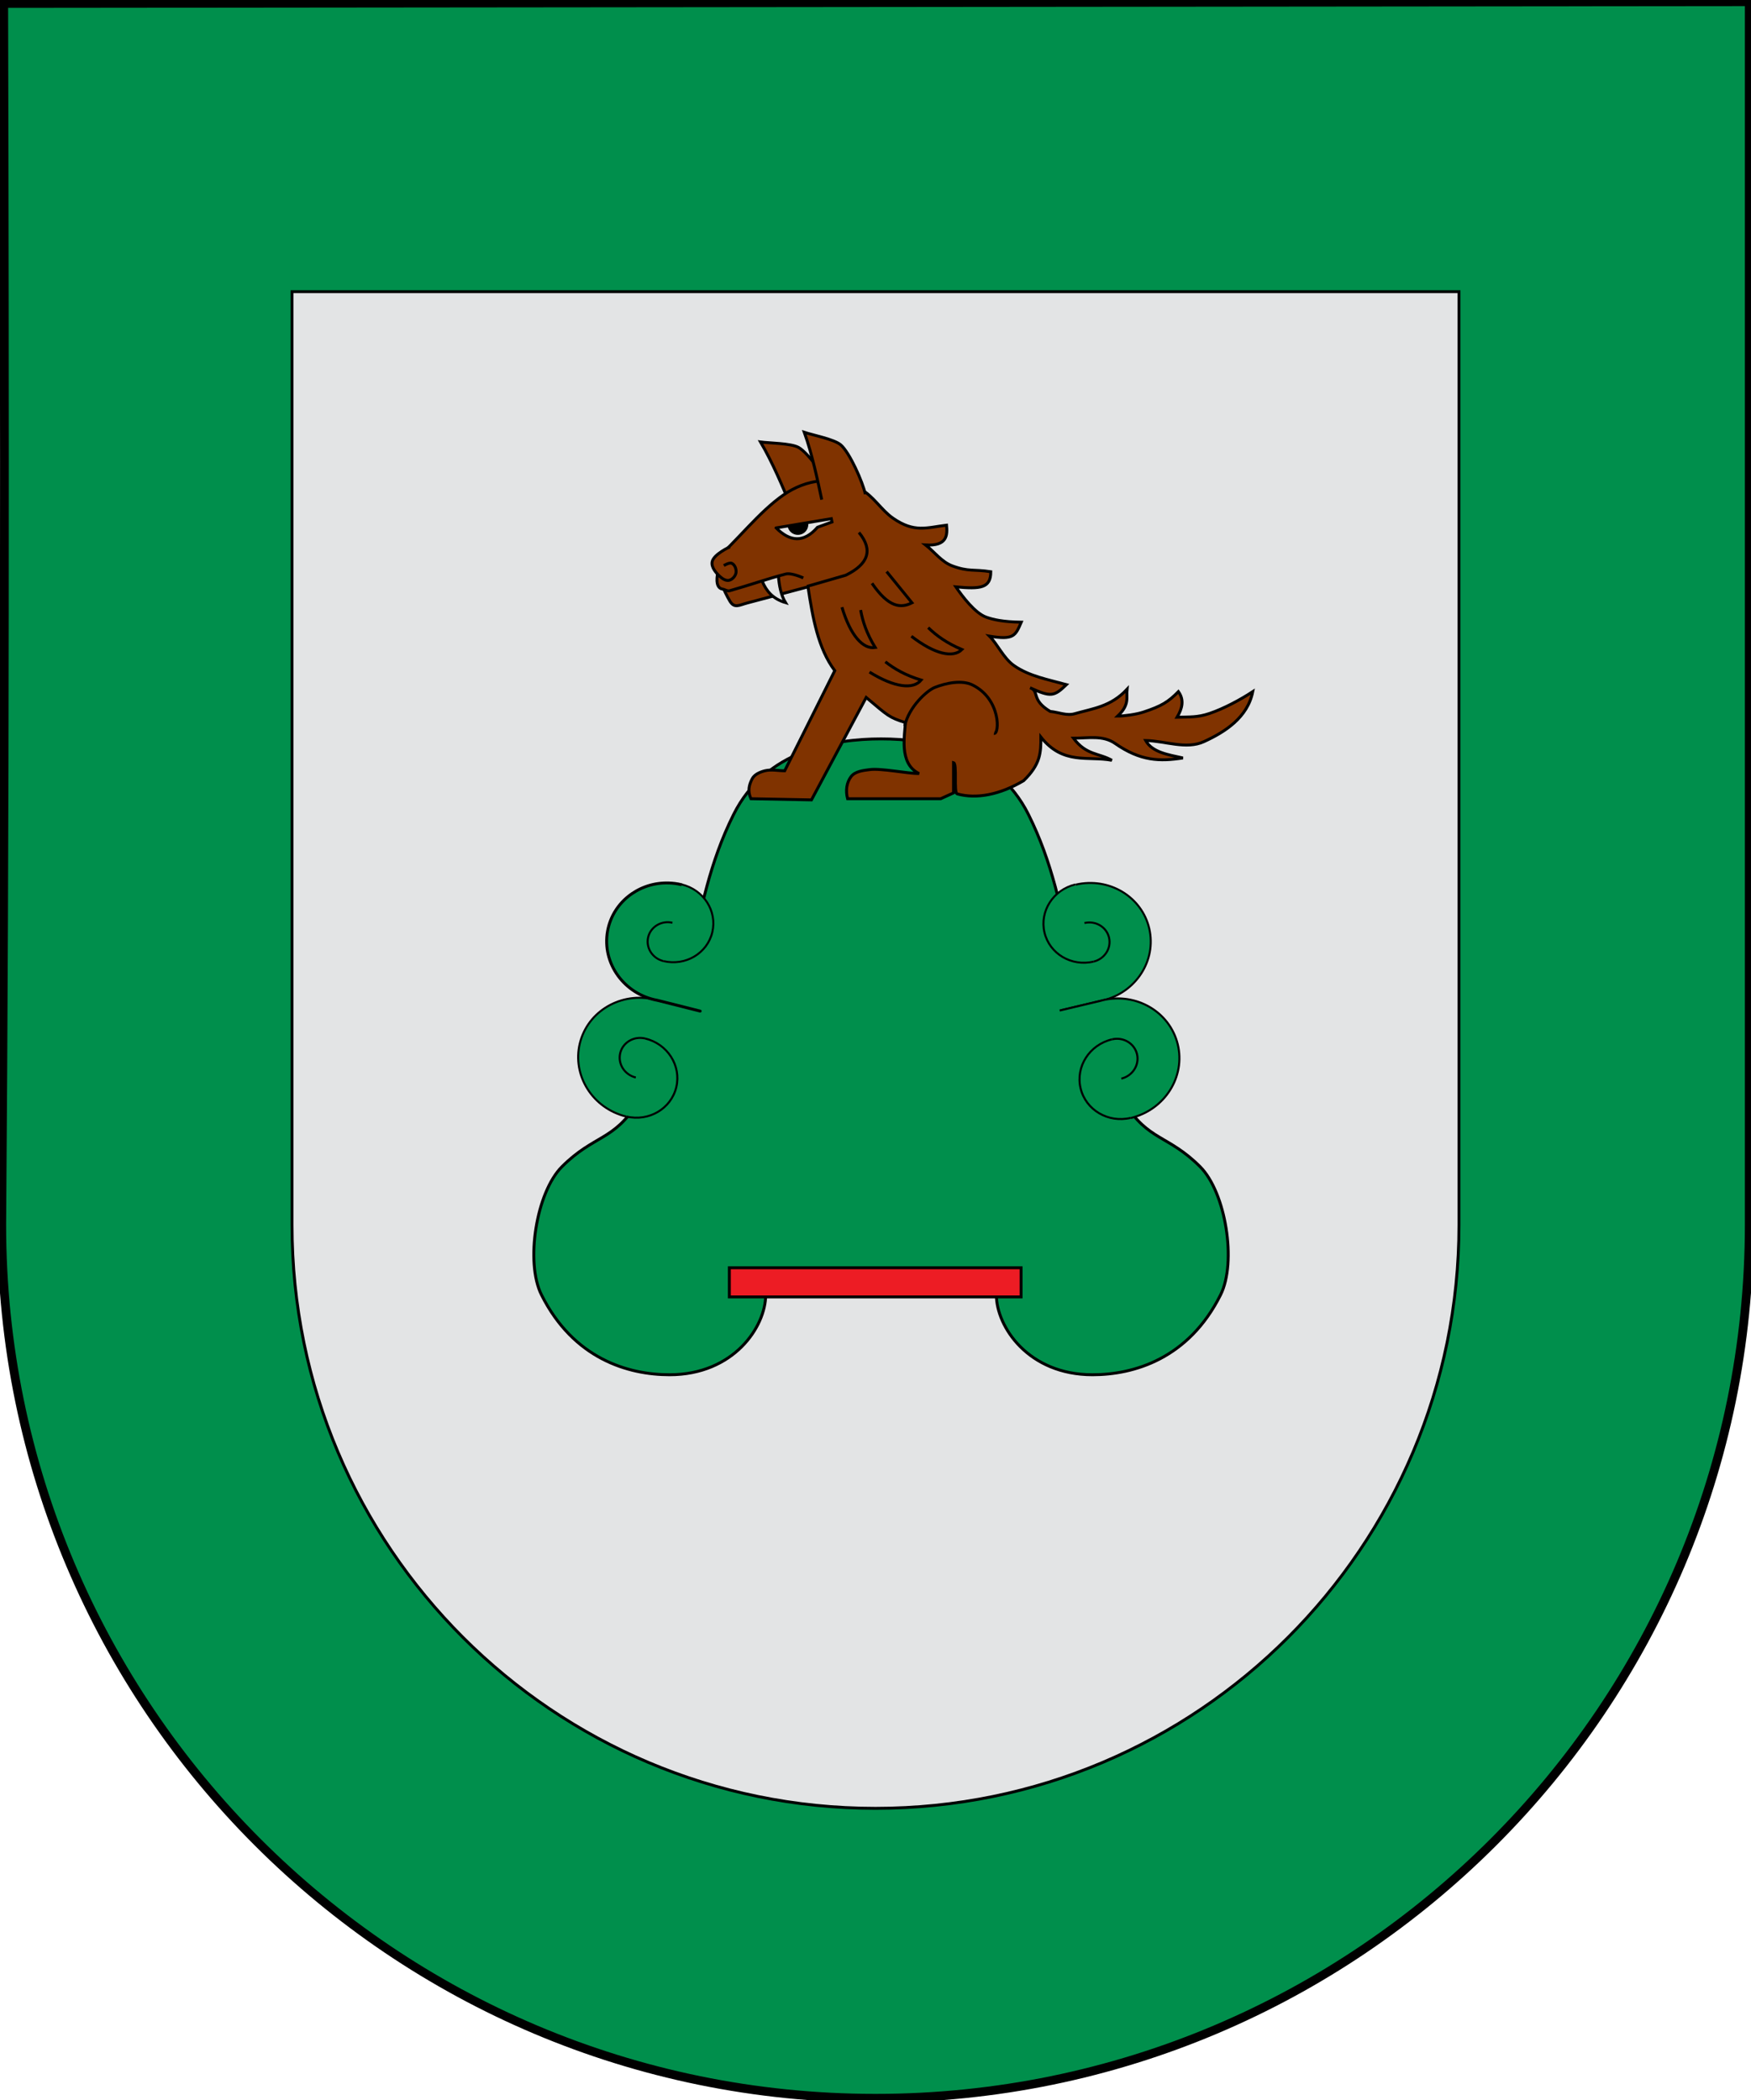
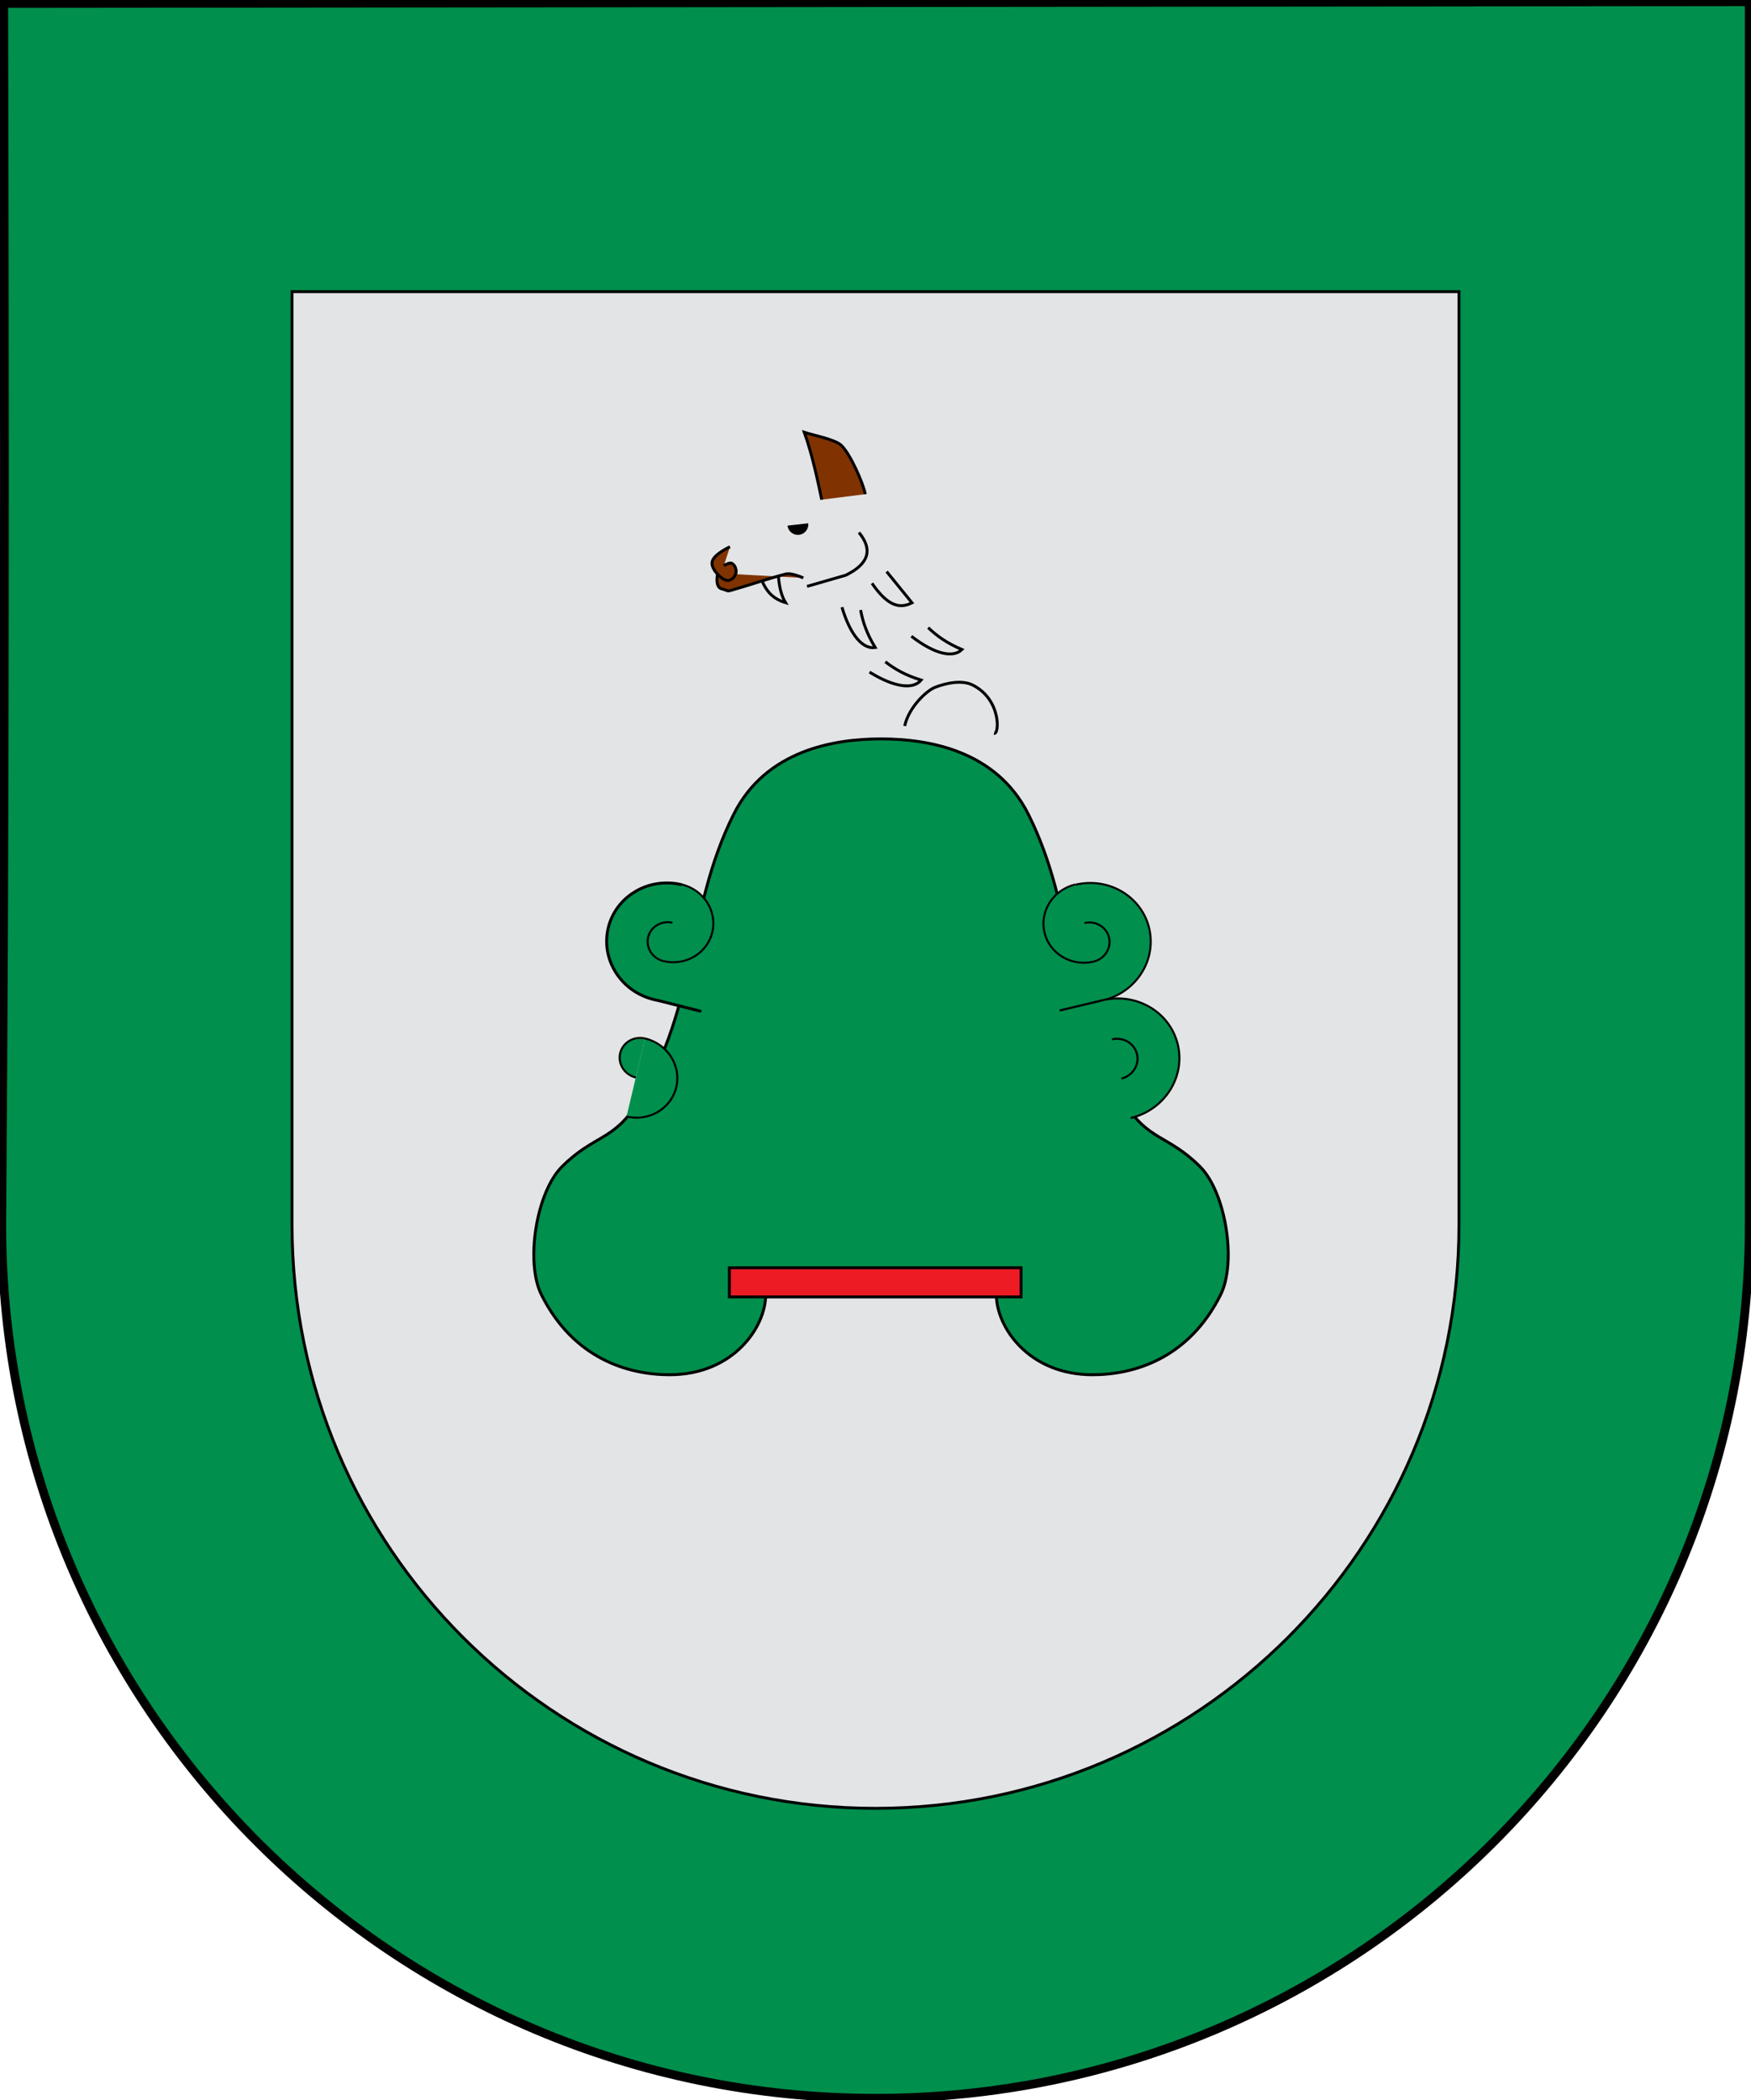
<svg xmlns="http://www.w3.org/2000/svg" xmlns:ns1="http://sodipodi.sourceforge.net/DTD/sodipodi-0.dtd" xmlns:ns2="http://www.inkscape.org/namespaces/inkscape" width="600.2" height="720" id="svg3421" ns1:version="0.32" ns2:version="0.48.0 r9654" version="1.0" ns1:docname="Escudo Cohuecan.svg" ns2:output_extension="org.inkscape.output.svg.inkscape">
  <defs id="defs3423">
    <ns2:perspective ns1:type="inkscape:persp3d" ns2:vp_x="0 : 526.18109 : 1" ns2:vp_y="0 : 1000 : 0" ns2:vp_z="744.09448 : 526.18109 : 1" ns2:persp3d-origin="372.04724 : 350.78739 : 1" id="perspective3429" />
    <ns2:perspective id="perspective4362" ns2:persp3d-origin="372.04724 : 350.78739 : 1" ns2:vp_z="744.09448 : 526.18109 : 1" ns2:vp_y="0 : 1000 : 0" ns2:vp_x="0 : 526.18109 : 1" ns1:type="inkscape:persp3d" />
    <ns2:perspective id="perspective3219" ns2:persp3d-origin="372.04724 : 350.78739 : 1" ns2:vp_z="744.09448 : 526.18109 : 1" ns2:vp_y="0 : 1000 : 0" ns2:vp_x="0 : 526.18109 : 1" ns1:type="inkscape:persp3d" />
    <ns2:perspective id="perspective2430" ns2:persp3d-origin="372.04724 : 350.78739 : 1" ns2:vp_z="744.09448 : 526.18109 : 1" ns2:vp_y="0 : 1000 : 0" ns2:vp_x="0 : 526.18109 : 1" ns1:type="inkscape:persp3d" />
    <ns2:perspective ns1:type="inkscape:persp3d" ns2:vp_x="0 : 526.18109 : 1" ns2:vp_y="0 : 1000 : 0" ns2:vp_z="744.09448 : 526.18109 : 1" ns2:persp3d-origin="372.04724 : 350.78739 : 1" id="perspective7097" />
    <ns2:perspective id="perspective7095" ns2:persp3d-origin="372.04724 : 350.78739 : 1" ns2:vp_z="744.09448 : 526.18109 : 1" ns2:vp_y="0 : 1000 : 0" ns2:vp_x="0 : 526.18109 : 1" ns1:type="inkscape:persp3d" />
    <ns2:perspective ns1:type="inkscape:persp3d" ns2:vp_x="0 : 526.18109 : 1" ns2:vp_y="0 : 1000 : 0" ns2:vp_z="744.09448 : 526.18109 : 1" ns2:persp3d-origin="372.04724 : 350.78739 : 1" id="perspective7742" />
    <ns2:perspective ns1:type="inkscape:persp3d" ns2:vp_x="0 : 526.18109 : 1" ns2:vp_y="0 : 1000 : 0" ns2:vp_z="744.09448 : 526.18109 : 1" ns2:persp3d-origin="372.04724 : 350.78739 : 1" id="perspective7740" />
    <ns2:perspective id="perspective7738" ns2:persp3d-origin="372.04724 : 350.78739 : 1" ns2:vp_z="744.09448 : 526.18109 : 1" ns2:vp_y="0 : 1000 : 0" ns2:vp_x="0 : 526.18109 : 1" ns1:type="inkscape:persp3d" />
    <ns2:perspective id="perspective2943" ns2:persp3d-origin="0.5 : 0.33333333 : 1" ns2:vp_z="1 : 0.5 : 1" ns2:vp_y="0 : 1000 : 0" ns2:vp_x="0 : 0.5 : 1" ns1:type="inkscape:persp3d" />
  </defs>
  <ns1:namedview id="base" pagecolor="#ffffff" bordercolor="#666666" borderopacity="1.0" ns2:pageopacity="0.0" ns2:pageshadow="2" ns2:zoom="0.53570828" ns2:cx="372.04236" ns2:cy="402.23381" ns2:document-units="px" ns2:current-layer="layer2" showgrid="true" ns2:window-width="1280" ns2:window-height="738" ns2:window-x="-8" ns2:window-y="-8" showguides="true" ns2:guide-bbox="true" gridtolerance="5" guidetolerance="5" ns2:snap-global="true" ns2:window-maximized="1" ns2:snap-grids="true">
    <ns2:grid type="xygrid" id="grid2417" visible="true" enabled="true" spacingx="10px" spacingy="10px" empspacing="5" snapvisiblegridlinesonly="true" />
  </ns1:namedview>
  <g ns2:label="Capa 1" ns2:groupmode="layer" id="layer1" transform="translate(-84.9,-136.648)" ns1:insensitive="true">
    <path style="fill:#008f4c;fill-opacity:1;fill-rule:evenodd;stroke:#000000;stroke-width:1;stroke-linecap:square;stroke-linejoin:miter;stroke-miterlimit:4;stroke-opacity:1;stroke-dasharray:none;stroke-dashoffset:0;marker:none;visibility:visible;display:inline;overflow:visible" d="m 684.501,137.247 -598.328,0.599 c 0.367,139.562 0.442,279.187 -0.674,418.702 0,165.324 134.176,299.501 299.501,299.501 165.324,0 299.501,-134.176 299.501,-299.501 l 0,-419.301 z" id="path11282" ns1:nodetypes="cccscc" ns2:connector-curvature="0" />
    <path style="fill:#e3e4e5;fill-opacity:1;stroke:#000000;stroke-width:1;stroke-linecap:round;stroke-linejoin:miter;stroke-miterlimit:4;stroke-opacity:1;stroke-dasharray:none" d="m 185,236.648 0,320 c 0,110.4 89.6,200 200,200 110.4,0 200,-89.6 200,-200 l 0,-320 -400,0 z" id="rect2399" ns2:connector-curvature="0" />
  </g>
  <g ns2:groupmode="layer" id="layer2" ns2:label="Mueble" transform="translate(39.386,47.143)">
    <g id="g4672" transform="translate(0,64.664)">
      <path ns2:connector-curvature="0" ns1:nodetypes="ccsssscccsssscc" id="path2852" d="m 262.607,141.53 c -16.204,0 -39.533,3.907 -50.514,25.869 -16.578,33.197 -11.756,64.401 -32.944,98.831 -8.095,13.155 -14.928,10.981 -25.909,21.963 -8.812,8.812 -12.608,32.778 -7.035,43.925 10.981,21.963 29.739,27.419 43.925,27.419 21.963,0 32.944,-16.438 32.944,-27.419 l 39.533,0 39.533,0 c 0,10.981 10.981,27.419 32.944,27.419 14.186,0 32.944,-5.456 43.925,-27.419 5.573,-11.147 1.777,-35.113 -7.035,-43.925 -10.981,-10.981 -17.813,-8.807 -25.909,-21.963 -21.188,-34.43 -16.366,-65.634 -32.944,-98.831 -10.981,-21.963 -34.309,-25.869 -50.514,-25.869 z" style="fill:#008f4c;fill-opacity:1;stroke:#000000;stroke-width:1;stroke-linecap:butt;stroke-linejoin:miter;stroke-miterlimit:4;stroke-opacity:1;stroke-dasharray:none" />
      <path ns2:connector-curvature="0" id="path4050" d="m 329.263,191.515 c 0.382,-0.091 0.766,-0.171 1.151,-0.241 11.482,-2.082 22.382,5.216 24.346,16.301 1.964,11.085 -5.752,21.758 -17.234,23.84 l -13.371,3.174" ns2:transform-center-y="-20.605323" ns2:transform-center-x="-8.6667656" style="fill:#008f4c;fill-opacity:1;stroke:#000000;stroke-width:0.692;stroke-miterlimit:4;stroke-opacity:1" />
-       <path ns2:connector-curvature="0" id="path3201" d="m 175.388,271.042 c -0.386,-0.092 -0.77,-0.194 -1.151,-0.306 -11.332,-3.342 -17.869,-14.902 -14.601,-25.82 3.268,-10.918 15.103,-17.061 26.434,-13.719 l 13.537,3.213" ns2:transform-center-y="18.230951" ns2:transform-center-x="13.707679" style="fill:#008f4c;fill-opacity:1;stroke:#000000;stroke-width:0.7;stroke-miterlimit:4;stroke-opacity:1" />
      <path ns2:transform-center-y="27.033217" ns2:transform-center-x="2.0441229" ns1:type="arc" style="fill:#008f4c;fill-opacity:1;stroke:#000000;stroke-width:1;stroke-miterlimit:4;stroke-opacity:1;stroke-dasharray:none" id="path3203" ns1:cx="200" ns1:cy="250" ns1:rx="20" ns1:ry="20" d="m 180,250 c 0,-11.046 8.954,-20 20,-20 11.046,0 20,8.954 20,20" transform="matrix(0.159,-0.669,-0.694,-0.165,320.252,432.674)" ns1:start="3.1415927" ns1:end="6.2831853" ns1:open="true" />
      <path ns2:transform-center-y="20.039317" ns2:transform-center-x="8.7518454" ns1:type="arc" style="fill:#008f4c;fill-opacity:1;stroke:#000000;stroke-width:1;stroke-miterlimit:4;stroke-opacity:1;stroke-dasharray:none" id="path3205" ns1:cx="210" ns1:cy="250" ns1:rx="10" ns1:ry="10" d="m 220,250 c 0,5.523 -4.477,10 -10,10 -5.523,0 -10,-4.477 -10,-10 0,0 0,0 0,0" transform="matrix(0.159,-0.669,-0.694,-0.165,320.252,432.674)" ns1:start="0" ns1:end="3.1415927" ns1:open="true" />
      <path style="fill:#008f4c;fill-opacity:1;stroke:#000000;stroke-width:0.704;stroke-miterlimit:4;stroke-opacity:1" ns2:transform-center-x="-13.7891" ns2:transform-center-y="18.33924" d="m 348.196,271.515 c 0.389,-0.092 0.775,-0.195 1.158,-0.308 11.399,-3.362 17.975,-14.99 14.688,-25.974 -3.287,-10.983 -15.192,-17.162 -26.591,-13.8 l -13.617,3.233" id="path3189" ns2:connector-curvature="0" />
      <path ns2:transform-center-y="-26.839023" ns2:transform-center-x="10.690862" ns1:type="arc" style="fill:#008f4c;fill-opacity:1;stroke:#000000;stroke-width:1;stroke-miterlimit:4;stroke-opacity:1;stroke-dasharray:none" id="path4052" ns1:cx="200" ns1:cy="250" ns1:rx="20" ns1:ry="20" d="m 180,250 c 0,-11.046 8.954,-20 20,-20 11.046,0 20,8.954 20,20" transform="matrix(0.157,0.661,0.685,-0.163,129.689,113.21)" ns1:start="3.1415927" ns1:end="6.2831853" ns1:open="true" />
-       <path ns1:open="true" ns1:end="6.2831853" ns1:start="3.1415927" transform="matrix(-0.16,-0.673,0.698,-0.166,202.471,434.106)" d="m 180,250 c 0,-11.046 8.954,-20 20,-20 11.046,0 20,8.954 20,20" ns1:ry="20" ns1:rx="20" ns1:cy="250" ns1:cx="200" id="path3191" style="fill:#008f4c;fill-opacity:1;stroke:#000000;stroke-width:1;stroke-miterlimit:4;stroke-opacity:1;stroke-dasharray:none" ns1:type="arc" ns2:transform-center-x="-2.0562717" ns2:transform-center-y="27.193788" />
      <path ns2:transform-center-y="-20.527492" ns2:transform-center-x="0.92723529" ns1:type="arc" style="fill:#008f4c;fill-opacity:1;stroke:#000000;stroke-width:1;stroke-miterlimit:4;stroke-opacity:1;stroke-dasharray:none" id="path4054" ns1:cx="210" ns1:cy="250" ns1:rx="10" ns1:ry="10" d="m 220,250 c 0,5.523 -4.477,10 -10,10 -5.523,0 -10,-4.477 -10,-10 0,0 0,0 0,0" transform="matrix(0.157,0.661,0.685,-0.163,129.689,113.21)" ns1:start="0" ns1:end="3.1415927" ns1:open="true" />
      <path ns1:open="true" ns1:end="3.1415927" ns1:start="0" transform="matrix(-0.16,-0.673,0.698,-0.166,202.471,434.106)" d="m 220,250 c 0,5.523 -4.477,10 -10,10 -5.523,0 -10,-4.477 -10,-10 0,0 0,0 0,0" ns1:ry="10" ns1:rx="10" ns1:cy="250" ns1:cx="210" id="path3193" style="fill:#008f4c;fill-opacity:1;stroke:#000000;stroke-width:1;stroke-miterlimit:4;stroke-opacity:1;stroke-dasharray:none" ns1:type="arc" ns2:transform-center-x="-8.8038379" ns2:transform-center-y="20.158344" />
      <path ns1:nodetypes="ccsscc" ns2:connector-curvature="0" id="rect3916" d="m 194.208,191.513 c -0.379,-0.09 -0.773,-0.181 -1.156,-0.25 -1.427,-0.259 -2.826,-0.366 -4.219,-0.344 -9.747,0.153 -18.261,6.921 -19.969,16.562 -1.952,11.019 5.711,21.618 17.125,23.688 l 14.625,3.688" style="color:#000000;fill:#008f4c;fill-opacity:1;stroke:#000000;stroke-width:1;stroke-linecap:round;stroke-linejoin:miter;stroke-miterlimit:4;stroke-opacity:1;stroke-dasharray:none;stroke-dashoffset:0;marker:none;visibility:visible;display:inline;overflow:visible;enable-background:accumulate" />
      <path ns1:open="true" ns1:end="3.1415927" ns1:start="0" transform="matrix(-0.156,0.657,-0.681,-0.162,392.605,113.673)" d="m 220,250 c 0,5.523 -4.477,10 -10,10 -5.523,0 -10,-4.477 -10,-10 0,0 0,0 0,0" ns1:ry="10" ns1:rx="10" ns1:cy="250" ns1:cx="210" id="path3199" style="fill:#008f4c;fill-opacity:1;stroke:#000000;stroke-width:1;stroke-miterlimit:4;stroke-opacity:1;stroke-dasharray:none" ns1:type="arc" ns2:transform-center-x="-0.92176429" ns2:transform-center-y="-20.40628" />
      <path ns1:open="true" ns1:end="6.2831853" ns1:start="3.1415927" transform="matrix(-0.156,0.657,-0.681,-0.162,392.605,113.673)" d="m 180,250 c 0,-11.046 8.954,-20 20,-20 11.046,0 20,8.954 20,20" ns1:ry="20" ns1:rx="20" ns1:cy="250" ns1:cx="200" id="path3197" style="fill:#008f4c;fill-opacity:1;stroke:#000000;stroke-width:1;stroke-miterlimit:4;stroke-opacity:1;stroke-dasharray:none" ns1:type="arc" ns2:transform-center-x="-10.627738" ns2:transform-center-y="-26.680542" />
      <rect y="322.857" x="210.614" height="10" width="100" id="rect4670" style="color:#000000;fill:#ed1c24;fill-opacity:1;fill-rule:nonzero;stroke:#000000;stroke-width:1;marker:none;visibility:visible;display:inline;overflow:visible;enable-background:accumulate" />
    </g>
    <g id="g4654" transform="translate(-1.386,73.465)" style="stroke-width:1;stroke-miterlimit:4;stroke-dasharray:none">
-       <path style="fill:#803300;stroke:#000000;stroke-width:1;stroke-linecap:butt;stroke-linejoin:miter;stroke-opacity:1;stroke-miterlimit:4;stroke-dasharray:none" d="m 232.886,52.498 c -2.553,-6.086 -6.056,-14.543 -10.199,-21.573 2.931,0.401 10.491,0.425 13.064,1.885 3.5,1.986 9.941,11.314 11.455,15.042" id="path4642" ns2:connector-curvature="0" ns1:nodetypes="ccsc" />
-       <path ns1:nodetypes="cssssccsccsccacccsccsccscsccsccccsccccsscccccsscccccc" ns2:connector-curvature="0" id="path4619" d="m 206.578,71.903 c 7.849,-6.785 15.468,-16.927 23.998,-22.833 3.738,-2.588 8.238,-4.446 12.771,-4.789 4.605,-0.349 9.466,0.676 13.57,2.794 4.438,2.29 7.074,7.129 11.175,9.978 7.37,5.119 11.611,3.207 18.359,2.395 0.321,3.365 0.292,7.253 -7.184,6.785 3.06,2.395 5.533,5.843 9.179,7.184 5.686,2.091 7.184,1.064 13.17,1.996 -0.006,5.597 -3.439,6.011 -11.973,5.188 2.262,3.326 6.593,9.013 10.377,10.377 2.296,0.828 5.66,1.638 12.043,1.738 -2.019,4.648 -2.535,6.174 -10.893,4.788 2.794,2.794 4.808,7.56 8.381,10.072 5.225,3.674 11.754,4.821 18.007,6.55 -4.255,4.083 -5.304,4.347 -12.465,1.079 3.326,1.197 0.17,4.085 6.878,8.101 2.794,0.266 5.684,1.575 8.381,0.798 6.349,-1.828 12.372,-2.395 17.96,-8.381 -0.311,2.845 1.009,5.223 -3.193,9.179 2.395,0 6.486,-0.605 8.761,-1.352 6.392,-2.097 8.634,-3.56 12.05,-7.029 2.101,2.927 1.273,5.854 -0.457,8.78 4.39,-0.133 6.982,0.108 11.143,-1.3 4.823,-1.632 10.542,-4.686 14.799,-7.48 -1.757,8.875 -9.488,13.841 -16.762,17.161 -6.052,2.763 -13.303,-0.266 -19.955,-0.399 2.224,4.028 7.647,4.859 12.771,5.987 -7.888,1.243 -14.555,1.104 -23.251,-4.982 -4.142,-2.899 -9.209,-1.802 -14.265,-1.802 4.39,5.907 8.78,5.055 13.17,7.583 -8.188,-1.572 -16.7,1.718 -24.345,-7.982 0.041,5.421 -0.133,9.354 -5.885,14.955 -8.174,4.868 -16.273,6.368 -22.774,4.543 -1.3,-0.365 0.033,-10.381 -1.274,-10.717 0,3.459 0,6.918 0,10.377 -1.463,0.665 -2.927,1.33 -4.39,1.996 -10.643,0 -21.286,0 -31.928,0 -0.727,-2.753 -0.351,-5.546 1.197,-7.583 1.376,-1.81 4.131,-2.101 6.386,-2.395 3.958,-0.516 12.939,1.352 16.93,1.352 -7.21,-3.5 -4.732,-13.759 -4.732,-17.484 -5.657,-1.825 -5.829,-2.239 -13.396,-8.613 -6.253,11.707 -12.505,23.414 -18.758,35.121 -6.918,-0.133 -13.836,-0.266 -20.753,-0.399 -1.219,-2.712 -0.614,-4.758 0.399,-6.785 0.776,-1.551 2.707,-2.373 4.39,-2.794 2.194,-0.549 4.523,0 6.785,0 5.72,-11.441 11.441,-22.882 17.161,-34.323 -5.744,-7.661 -7.559,-18.129 -9.179,-28.736 -6.911,1.836 -13.823,3.672 -20.734,5.507 -2.876,0.75 -4.408,1.924 -5.963,-0.495 -2.479,-4.111 -3.823,-8.48 -5.682,-13.709 z" style="fill:#803300;stroke:#000000;stroke-width:1;stroke-linecap:butt;stroke-linejoin:miter;stroke-opacity:1;stroke-miterlimit:4;stroke-dasharray:none" />
-       <path ns1:nodetypes="ccccc" ns2:connector-curvature="0" id="path4621" d="m 228.038,60.382 18.926,-3.154 0.225,1.127 -4.957,1.803 c -4.732,5.45 -9.463,4.983 -14.195,0.225 z" style="fill:#e3e4e5;fill-opacity:1;stroke:#000000;stroke-width:1;stroke-linecap:butt;stroke-linejoin:miter;stroke-opacity:1;stroke-miterlimit:4;stroke-dasharray:none" />
      <path ns1:nodetypes="ccc" ns2:connector-curvature="0" id="path4625" d="m 238.628,80.434 13.293,-3.83 c 7.718,-3.786 9.457,-8.625 4.506,-14.645" style="fill:none;stroke:#000000;stroke-width:1;stroke-linecap:butt;stroke-linejoin:miter;stroke-opacity:1;stroke-miterlimit:4;stroke-dasharray:none" />
      <path ns1:open="true" ns1:end="6.2831853" ns1:start="3.1415927" transform="matrix(-2.886,0.325,-0.325,-2.886,-513.662,1119.243)" d="m -298.405,333.837 a 1.228,1.228 0 0 1 2.456,0" ns1:ry="1.2280638" ns1:rx="1.2280638" ns1:cy="333.83746" ns1:cx="-297.17731" id="path4632" style="color:#000000;fill:#000000;fill-opacity:1;fill-rule:nonzero;stroke:none;stroke-width:0.491;marker:none;visibility:visible;display:inline;overflow:visible;enable-background:accumulate" ns1:type="arc" />
      <path ns1:nodetypes="ccsc" ns2:connector-curvature="0" id="path4634" d="m 243.673,50.707 c -1.369,-6.456 -3.228,-15.42 -5.982,-23.1 2.804,0.942 10.227,2.38 12.48,4.296 3.066,2.606 7.648,12.974 8.438,16.92" style="fill:#803300;stroke:#000000;stroke-width:1;stroke-linecap:butt;stroke-linejoin:miter;stroke-opacity:1;stroke-miterlimit:4;stroke-dasharray:none" />
      <path ns1:nodetypes="ccc" ns2:connector-curvature="0" id="path4640" d="m 223.264,78.652 c 1.374,3.279 3.551,6.045 7.994,7.363 -1.591,-2.62 -2.162,-5.824 -2.454,-9.187" style="fill:#e3e4e5;fill-opacity:1;stroke:#000000;stroke-width:1;stroke-linecap:butt;stroke-linejoin:miter;stroke-opacity:1;stroke-miterlimit:4;stroke-dasharray:none" />
      <path ns1:nodetypes="cssss" ns2:connector-curvature="0" id="path4638" d="m 208.003,75.91 c 0,0 -1.194,4.989 1.625,5.449 0.839,0.137 1.667,0.805 2.485,0.574 7.158,-2.028 13.107,-4.158 19.213,-5.735 1.991,-0.514 6.022,1.338 6.022,1.338" style="fill:#803300;stroke:#000000;stroke-width:1;stroke-linecap:butt;stroke-linejoin:miter;stroke-opacity:1;stroke-miterlimit:4;stroke-dasharray:none" />
      <path ns1:nodetypes="sssssssss" ns2:connector-curvature="0" id="path4623" d="m 210.112,73.308 c 0,0 1.883,-1.178 2.743,-0.775 1.064,0.5 1.618,2.064 1.429,3.224 -0.189,1.158 -1.232,2.34 -2.376,2.596 -1.09,0.244 -2.272,-0.522 -3.099,-1.272 -1.422,-1.289 -3.062,-3.204 -2.695,-5.088 0.508,-2.608 6.103,-5.129 6.103,-5.129 l 0,0 0,0" style="fill:#803300;stroke:#000000;stroke-width:1;stroke-linecap:butt;stroke-linejoin:miter;stroke-opacity:1;stroke-miterlimit:4;stroke-dasharray:none" />
      <path ns1:nodetypes="cssc" ns2:connector-curvature="0" id="path4644" d="m 272.106,128.298 c 1.436,-6.594 7.666,-12.159 10.291,-13.205 3.811,-1.519 9.295,-2.669 12.97,-0.845 9.868,4.897 9.24,17.089 7.352,16.586" style="fill:none;stroke:#000000;stroke-width:1;stroke-linecap:butt;stroke-linejoin:miter;stroke-opacity:1;stroke-miterlimit:4;stroke-dasharray:none" />
      <path ns1:nodetypes="ccc" ns2:connector-curvature="0" id="path4646" d="m 265.915,75.366 8.693,10.7 c -3.782,1.905 -7.964,1.711 -13.709,-6.687" style="fill:none;stroke:#000000;stroke-width:1;stroke-linecap:butt;stroke-linejoin:miter;stroke-opacity:1;stroke-miterlimit:4;stroke-dasharray:none" />
      <path style="fill:none;stroke:#000000;stroke-width:1;stroke-linecap:butt;stroke-linejoin:miter;stroke-opacity:1;stroke-miterlimit:4;stroke-dasharray:none" d="m 280.162,94.584 c 2.815,2.709 6.288,5.287 11.565,7.504 -3.012,2.977 -9.277,1.667 -17.328,-4.555" id="path4648" ns2:connector-curvature="0" ns1:nodetypes="ccc" />
      <path ns1:nodetypes="ccc" ns2:connector-curvature="0" id="path4650" d="m 257,88.545 c 0.701,3.844 2.013,7.965 5,12.848 -4.184,0.656 -8.503,-4.068 -11.4,-13.822" style="fill:none;stroke:#000000;stroke-width:1;stroke-linecap:butt;stroke-linejoin:miter;stroke-opacity:1;stroke-miterlimit:4;stroke-dasharray:none" />
      <path style="fill:none;stroke:#000000;stroke-width:1;stroke-linecap:butt;stroke-linejoin:miter;stroke-opacity:1;stroke-miterlimit:4;stroke-dasharray:none" d="m 265.471,106.289 c 3.08,2.404 6.801,4.609 12.279,6.268 -2.688,3.272 -9.055,2.618 -17.706,-2.739" id="path4652" ns2:connector-curvature="0" ns1:nodetypes="ccc" />
    </g>
  </g>
  <g ns2:groupmode="layer" id="layer3" ns2:label="Filete" ns1:insensitive="true">
    <path ns1:nodetypes="cccscc" id="path3177" d="m 684.501,137.247 -598.328,0.599 c 0.367,139.562 0.442,279.187 -0.674,418.702 0,165.324 134.176,299.501 299.501,299.501 165.324,0 299.501,-134.176 299.501,-299.501 l 0,-419.301 z" style="fill:none;stroke:#000000;stroke-width:3;stroke-linecap:square;stroke-linejoin:miter;stroke-miterlimit:4;stroke-opacity:1;stroke-dasharray:none;stroke-dashoffset:0;marker:none;visibility:visible;display:inline;overflow:visible" transform="translate(-84.9, -136.648)" ns2:connector-curvature="0" />
  </g>
</svg>